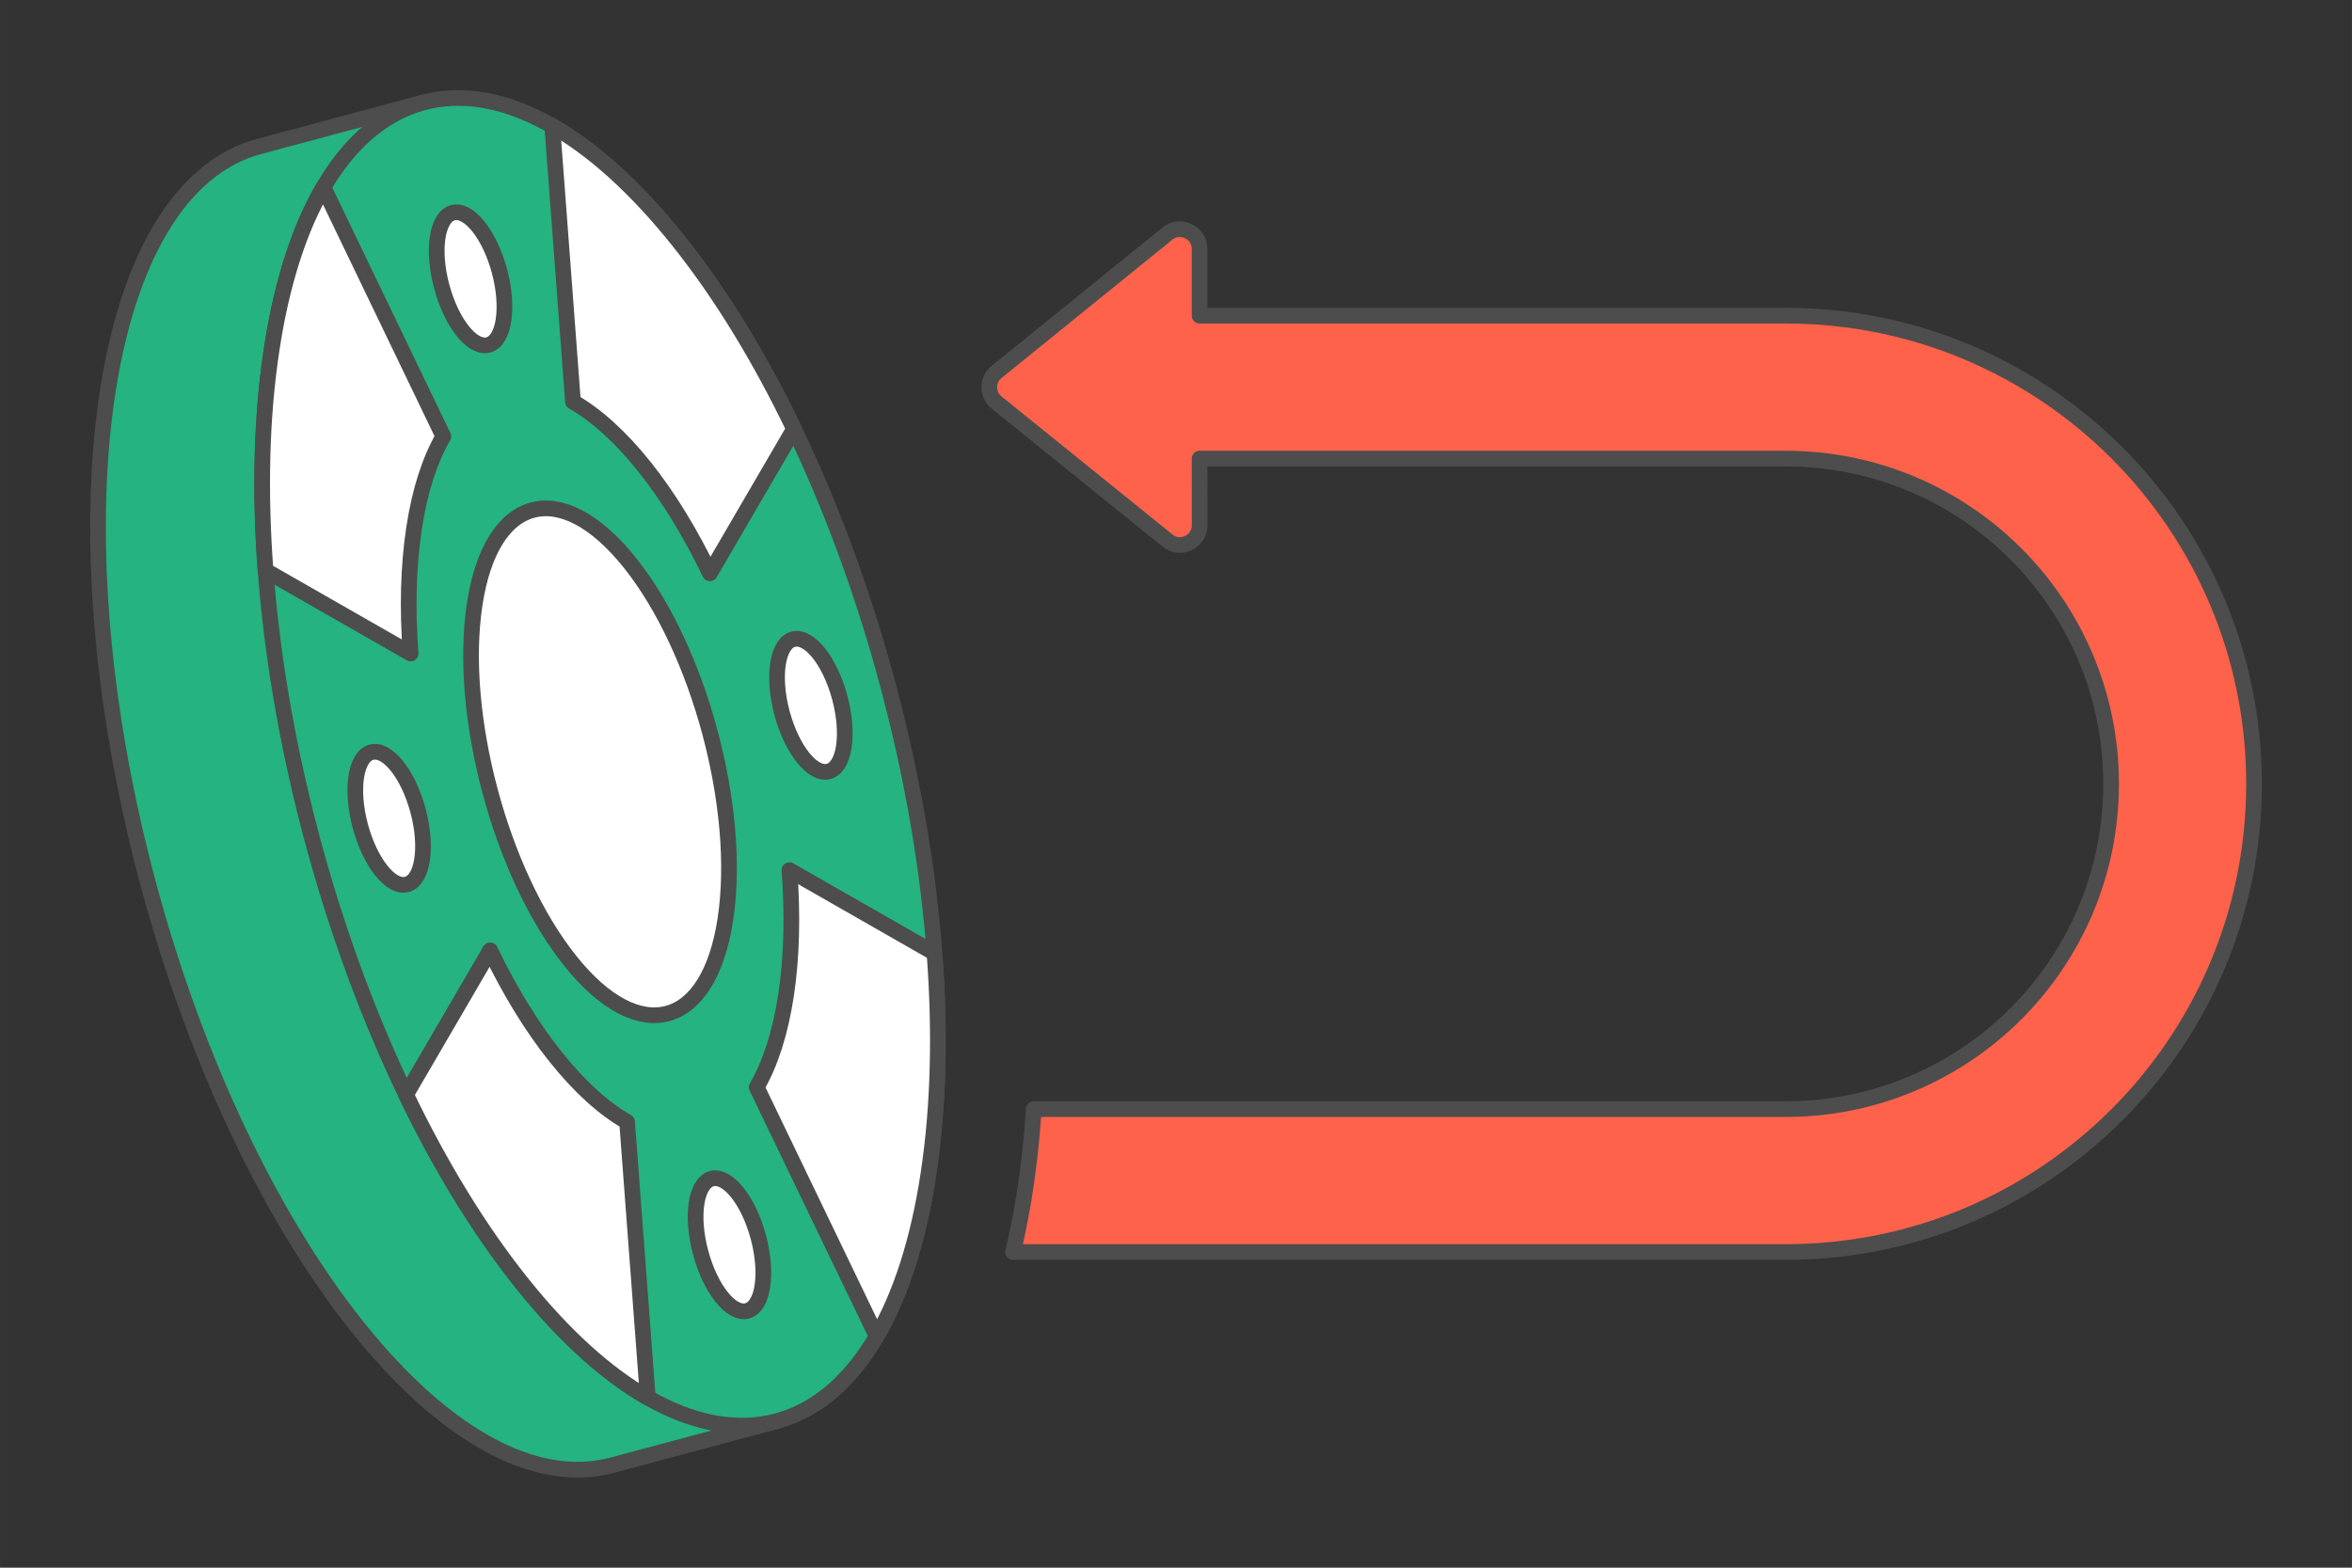
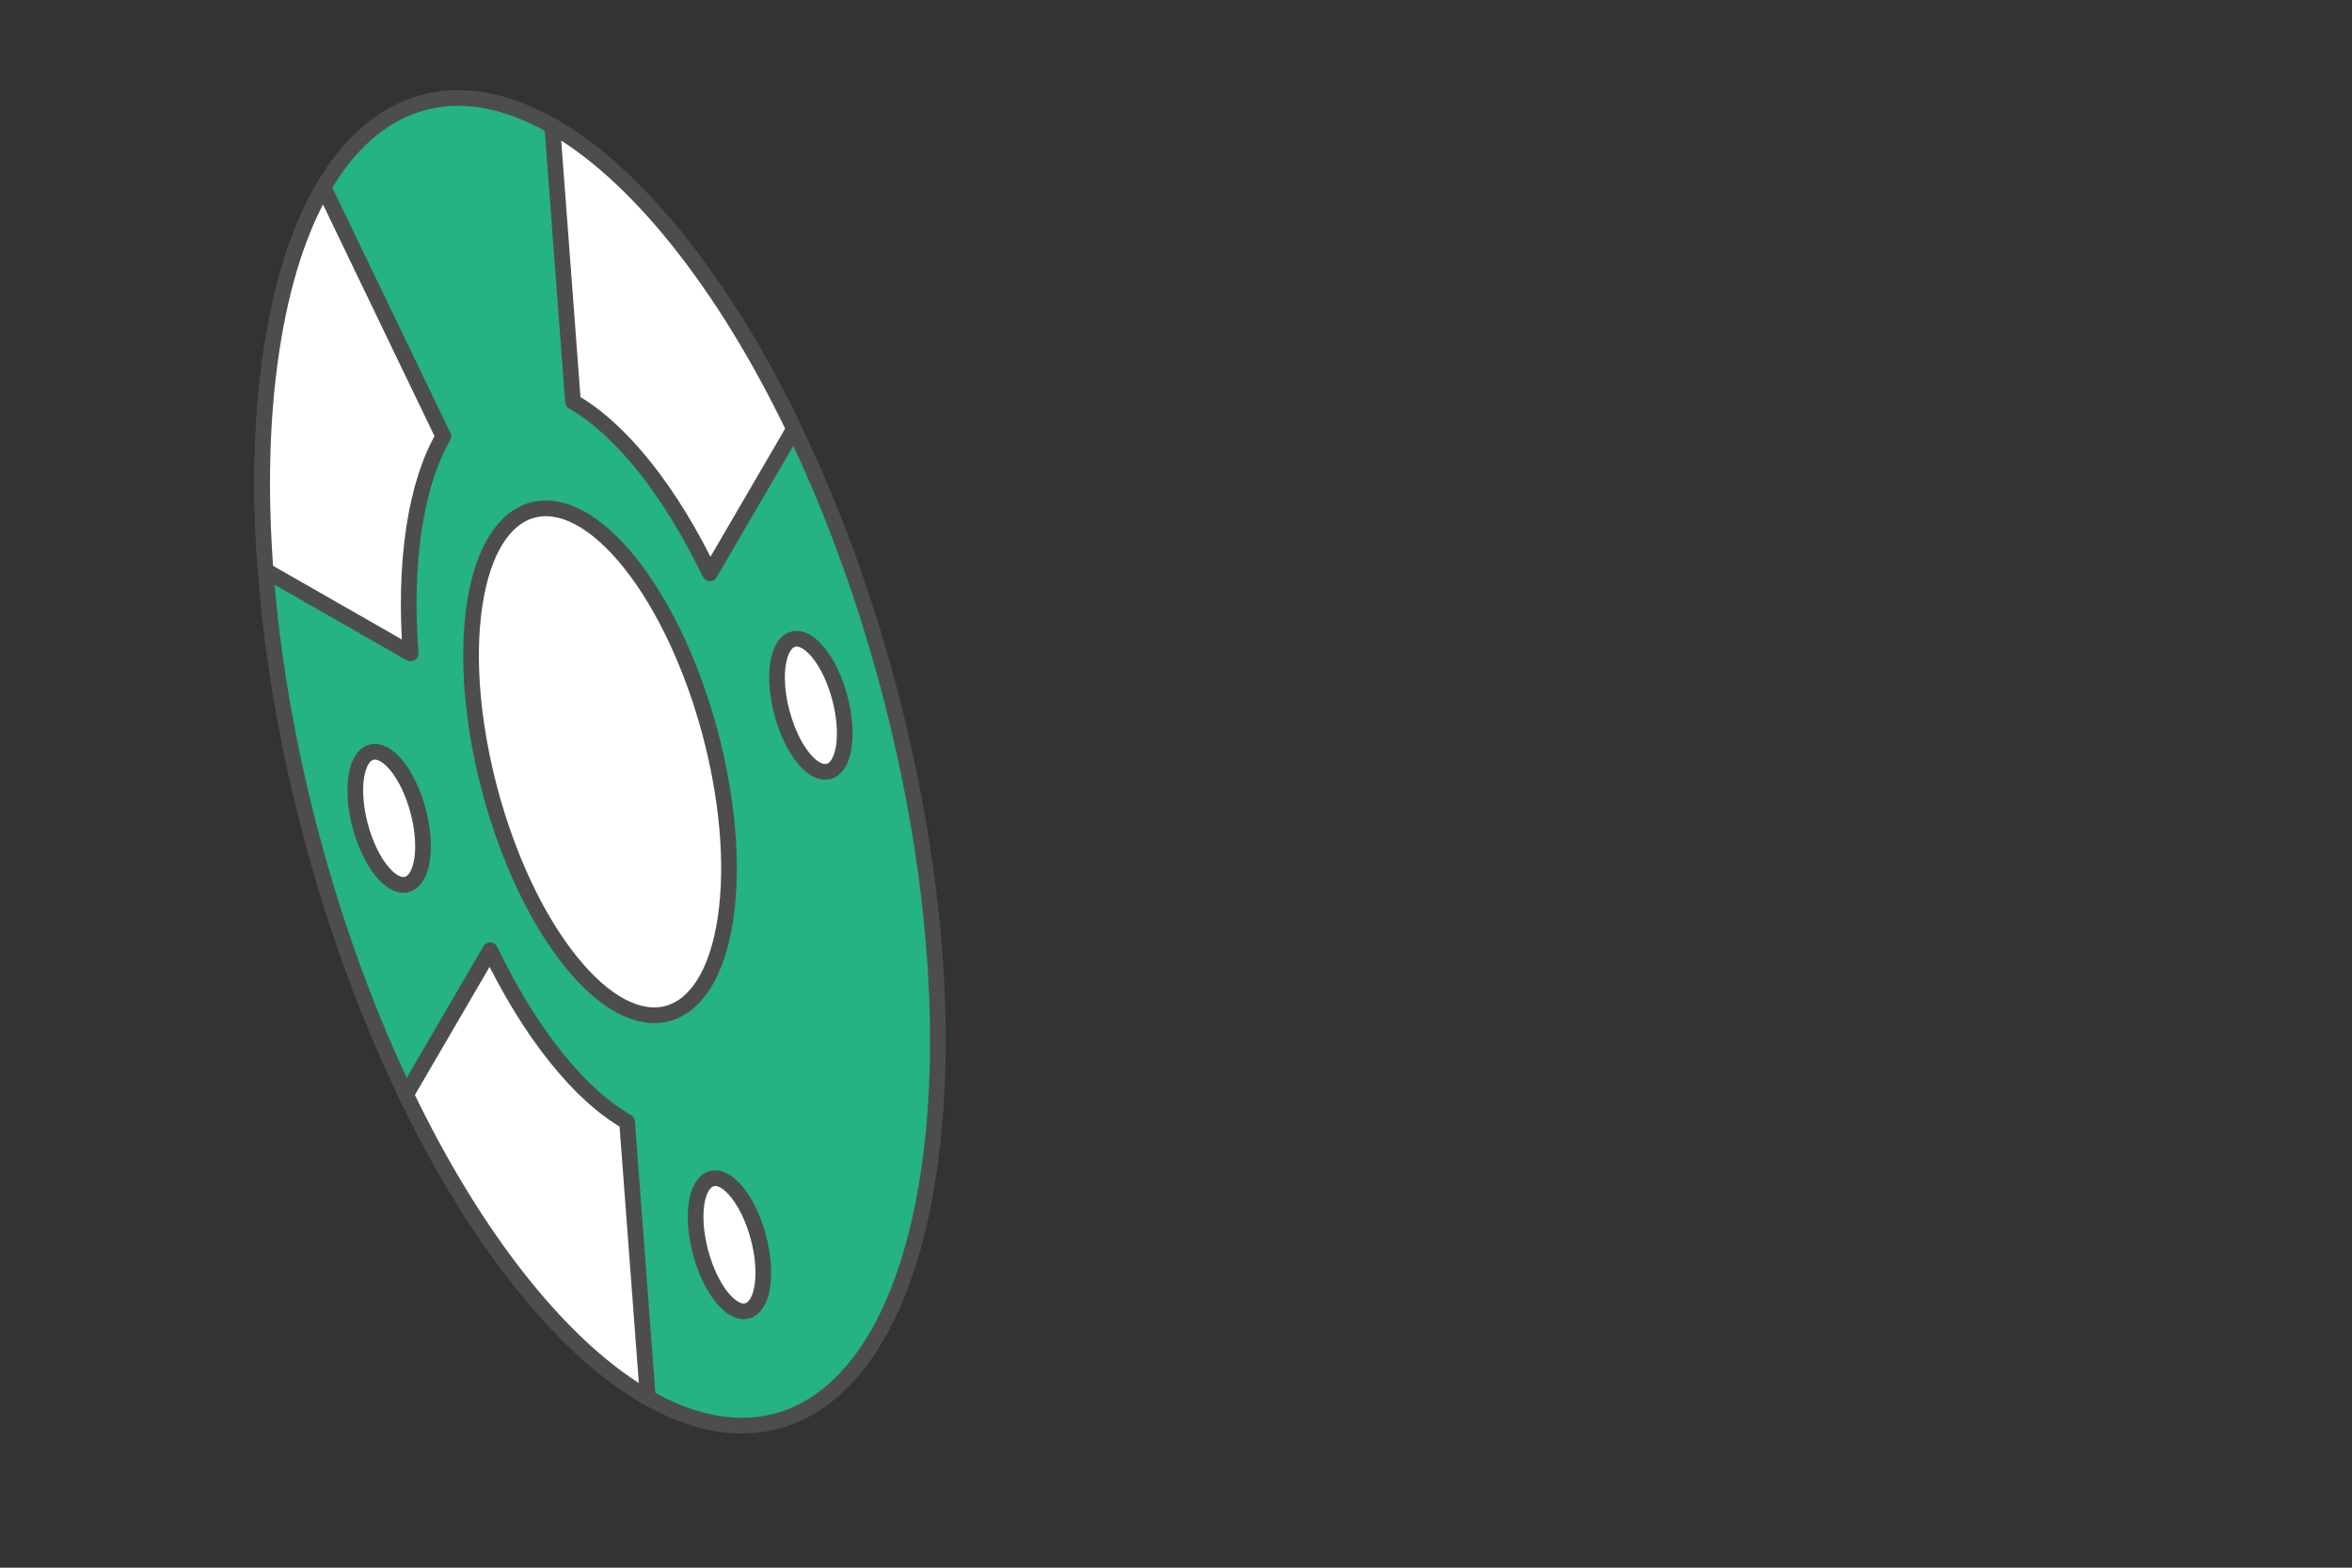
<svg xmlns="http://www.w3.org/2000/svg" xml:space="preserve" width="300px" height="200px" version="1.1" style="shape-rendering:geometricPrecision; text-rendering:geometricPrecision; image-rendering:optimizeQuality; fill-rule:evenodd; clip-rule:evenodd" viewBox="0 0 4799.5 3199.7">
  <rect x="0" y="0" width="4799.5" height="3199.7" fill="#333333" stroke="none" />
  <defs>
    <style type="text/css">
   
    .str0 {stroke:#4D4D4D;stroke-width:32;stroke-linecap:round;stroke-linejoin:round;stroke-miterlimit:2.613}
    .fil0 {fill:none}
    .fil2 {fill:#24B381}
    .fil3 {fill:white}
    .fil1 {fill:#FF624A;fill-rule:nonzero}
   
  </style>
  </defs>
  <g id="Layer_x0020_1">
    <g id="_2224980649936">
      <polygon class="fil0" points="0,0 4799.5,0 4799.5,3199.7 0,3199.7 " />
      <g>
-         <path class="fil1 str0" d="M4307.9 1599.8c0,366.7 -297.2,663.9 -663.9,663.9l-1534.5 0c-6.2,97.5 -19.4,196.7 -42.3,291.7l1576.8 0c527.7,0 955.6,-427.9 955.6,-955.6 0,-527.7 -427.9,-955.5 -955.6,-955.5l-1196.1 0 0 -136.1c0,-35.6 -42.6,-53.3 -68,-29.5l-346.1 280.3c-20.3,16.4 -19.9,47.3 0.5,63.1l348.4 281.4c26.3,21.3 65.3,1.8 65.3,-31.4l-0.1 -136.1 1196.1 0c366.7,0 663.9,297.2 663.9,663.8z" />
        <g>
-           <path class="fil2 str0" d="M1476.7 1487.3c122.7,457.8 131.2,888.9 43.9,1172.9l64.4 240.4 -335.1 89.8c-324.4,86.9 -748.8,-445.1 -948,-1188.3 -199.1,-743.3 -97.6,-1416.3 226.8,-1503.2l335.1 -89.8 64.5 240.5c217.6,202.2 425.7,579.8 548.4,1037.7z" />
          <g>
            <path class="fil2 str0" d="M1894.8 2395.1c-88.6,587 -460.6,686.7 -830.8,222.6 -370.2,-464 -598.5,-1316.1 -509.9,-1903.1 88.6,-586.9 460.5,-686.6 830.7,-222.6 370.2,464.1 598.5,1316.1 510,1903.1z" />
            <path class="fil3 str0" d="M1713.6 1423.8c20,74.5 9.8,142 -22.7,150.7 -32.6,8.7 -75.1,-44.6 -95.1,-119.1 -19.9,-74.5 -9.7,-142 22.8,-150.7 32.5,-8.7 75.1,44.6 95,119.1z" />
            <path class="fil3 str0" d="M853 1654.4c19.9,74.5 9.8,142 -22.8,150.7 -32.5,8.7 -75,-44.6 -95,-119.1 -19.9,-74.5 -9.8,-142 22.7,-150.7 32.6,-8.7 75.1,44.6 95.1,119.1z" />
-             <path class="fil3 str0" d="M924.1 434.2c32.5,-8.7 75.1,44.6 95.1,119.1 19.9,74.5 9.7,142 -22.8,150.7 -32.5,8.7 -75,-44.6 -95,-119.1 -20,-74.5 -9.8,-142 22.7,-150.7z" />
            <path class="fil3 str0" d="M1452.4 2405.7c32.5,-8.7 75.1,44.7 95,119.2 20,74.5 9.8,141.9 -22.7,150.6 -32.5,8.8 -75.1,-44.6 -95,-119.1 -20,-74.5 -9.8,-141.9 22.7,-150.7z" />
            <path class="fil3 str0" d="M1480.3 1875.7c-33.8,224.1 -175.8,262.1 -317.1,84.9 -141.4,-177.1 -228.5,-502.4 -194.7,-726.5 33.8,-224.1 175.8,-262.1 317.2,-85 141.3,177.2 228.5,502.5 194.6,726.6z" />
-             <path class="fil3 str0" d="M1788.9 2727.5l-244.8 -508.5c27.4,-47.1 48.1,-110 60,-188.3 11.8,-78.2 13.6,-164.7 6.8,-254.7l296 169.3c12,158.9 8.7,311.7 -12.2,449.8 -20.8,138.1 -57.3,249.2 -105.8,332.4z" />
            <path class="fil3 str0" d="M1620.3 875.5l-171.7 294.6c-39.1,-81.3 -84,-155.3 -133.3,-217.1 -49.4,-61.9 -98.8,-106 -146.1,-133.1l-42.3 -562.8c83.6,47.8 170.8,125.8 257.9,234.9 87.1,109.2 166.4,239.9 235.5,383.5z" />
            <path class="fil3 str0" d="M541.9 1164.5l296 169.3c-6.8,-90 -4.9,-176.6 6.9,-254.8 11.8,-78.2 32.5,-141.1 59.9,-188.2l-244.7 -508.5c-48.5,83.1 -85.1,194.2 -105.9,332.3 -20.9,138.1 -24.2,291 -12.2,449.9z" />
            <path class="fil3 str0" d="M1321.9 2852.6l-42.3 -562.8c-47.3,-27 -96.7,-71.2 -146,-133 -49.4,-61.8 -94.2,-135.8 -133.4,-217.2l-171.7 294.6c69.1,143.6 148.4,274.3 235.5,383.5 87.1,109.2 174.3,187.2 257.9,234.9z" />
          </g>
        </g>
      </g>
    </g>
  </g>
</svg>